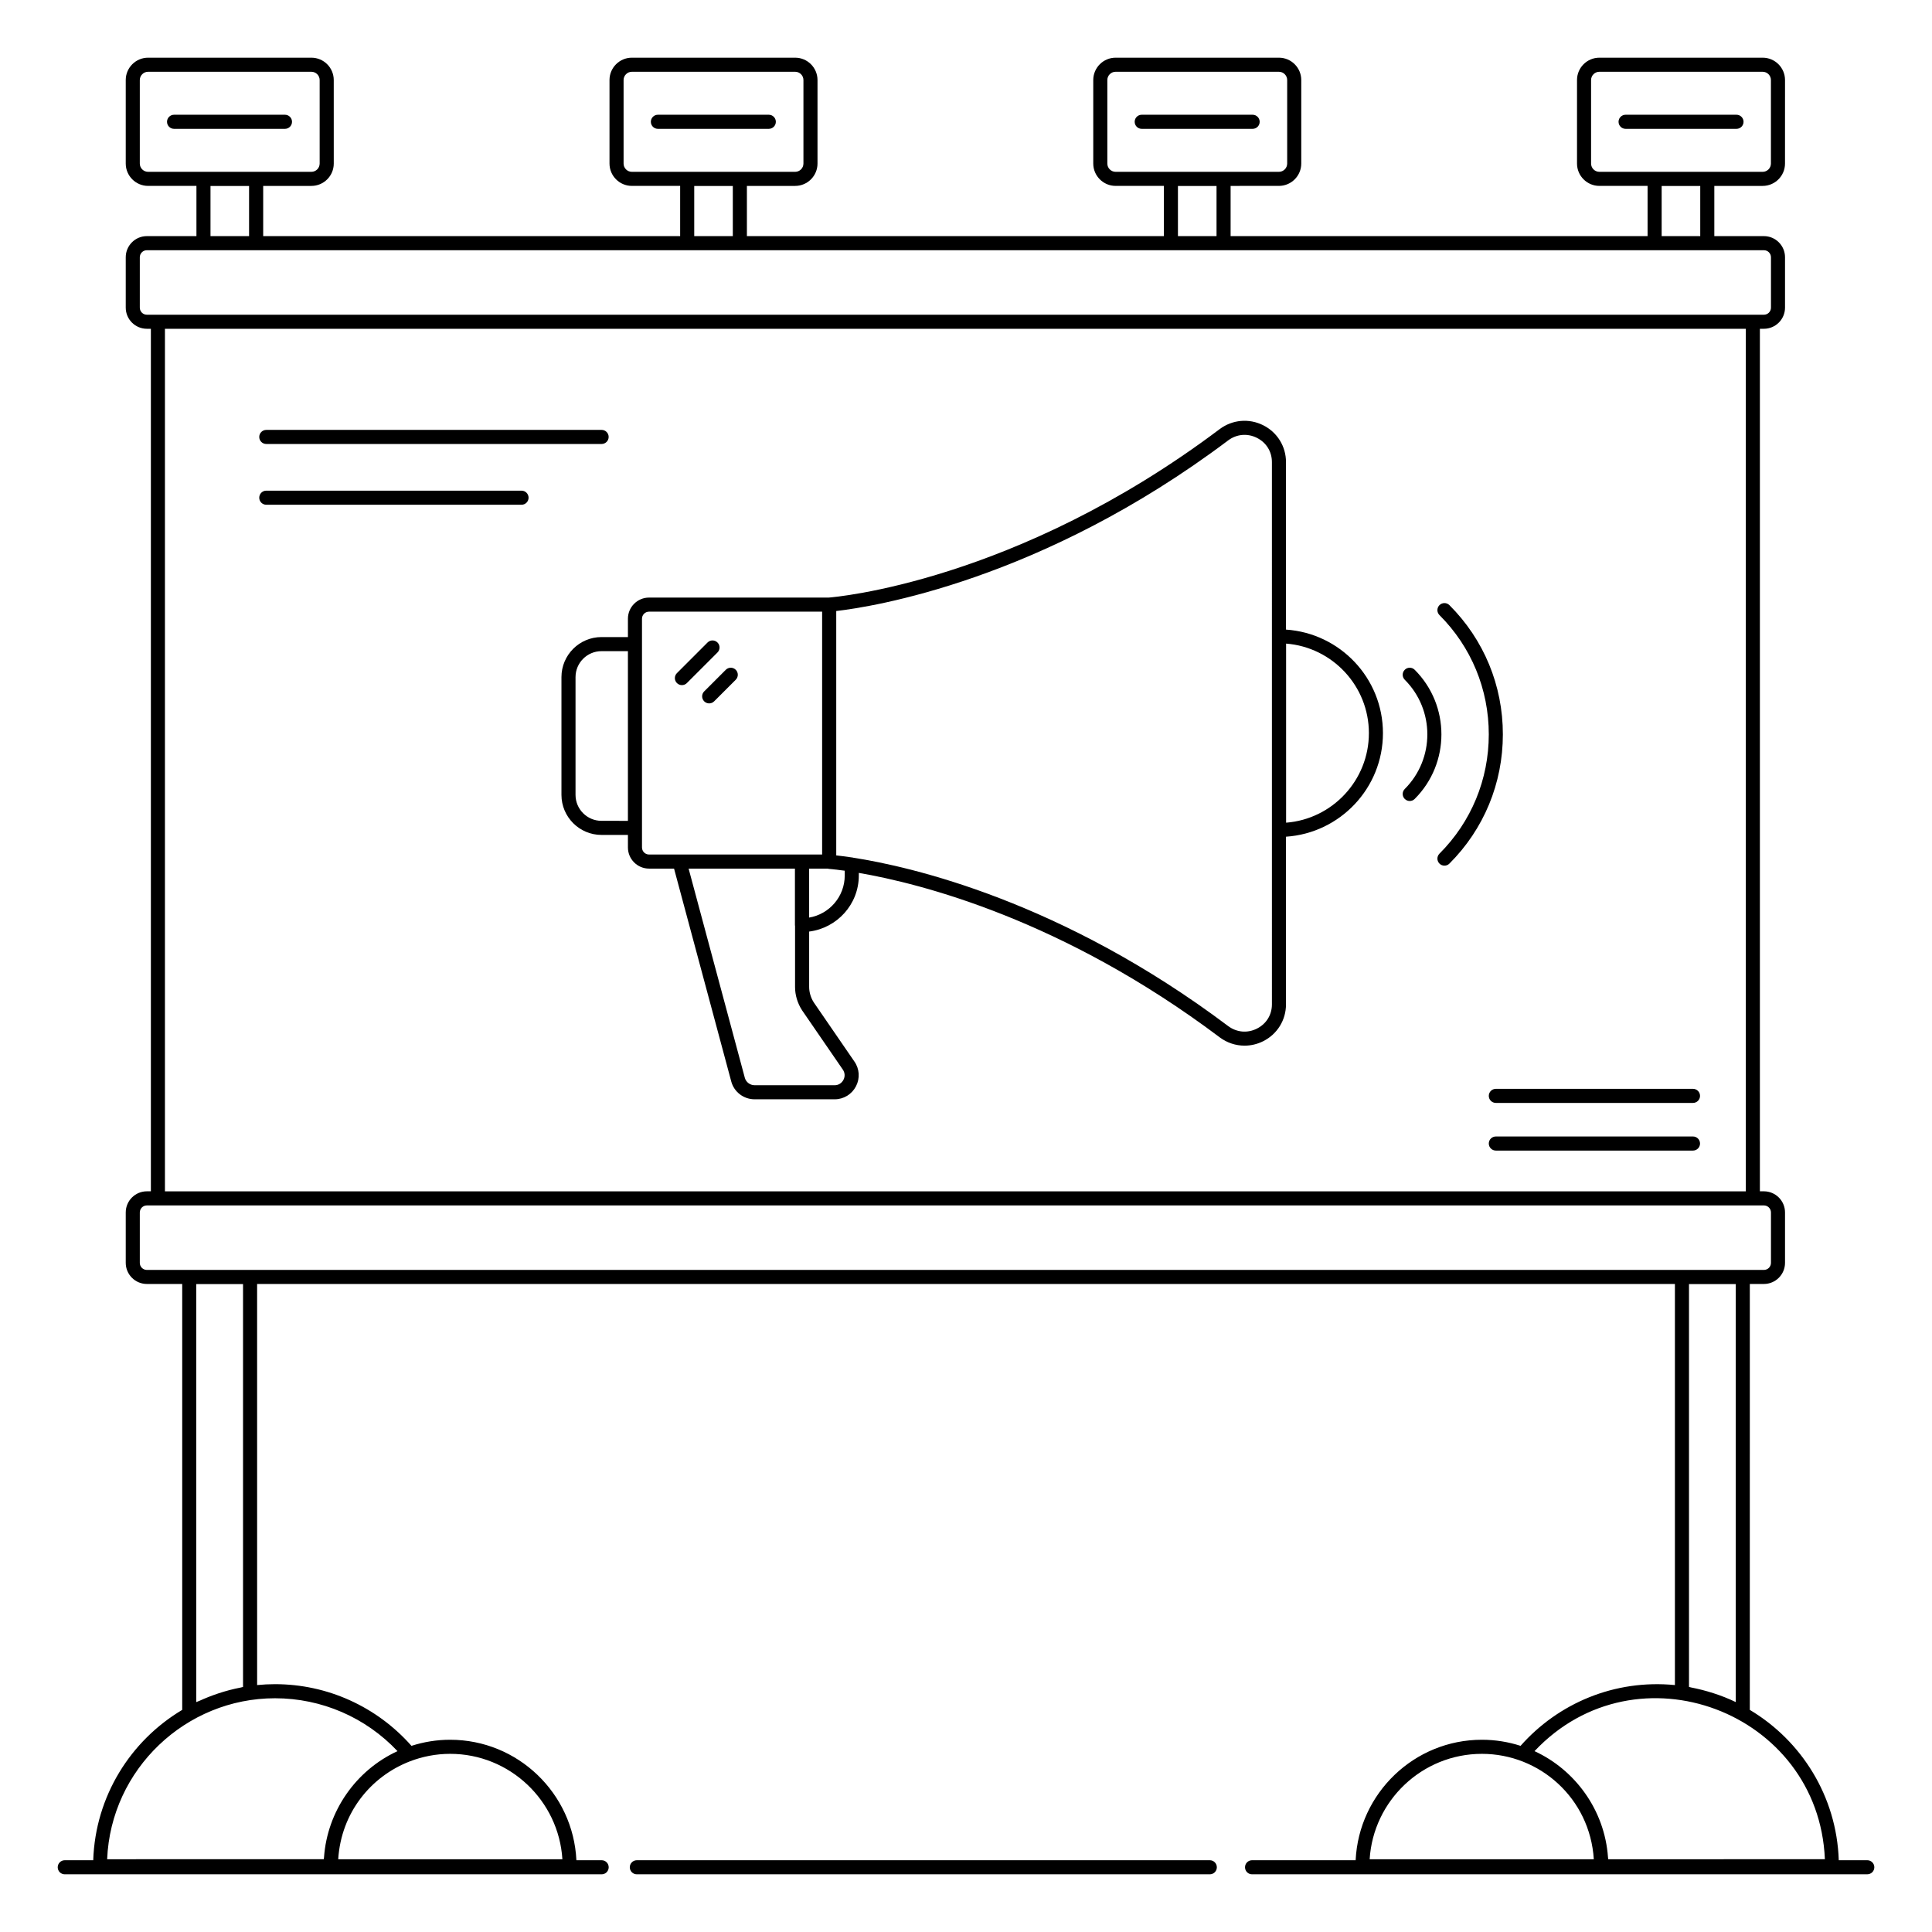
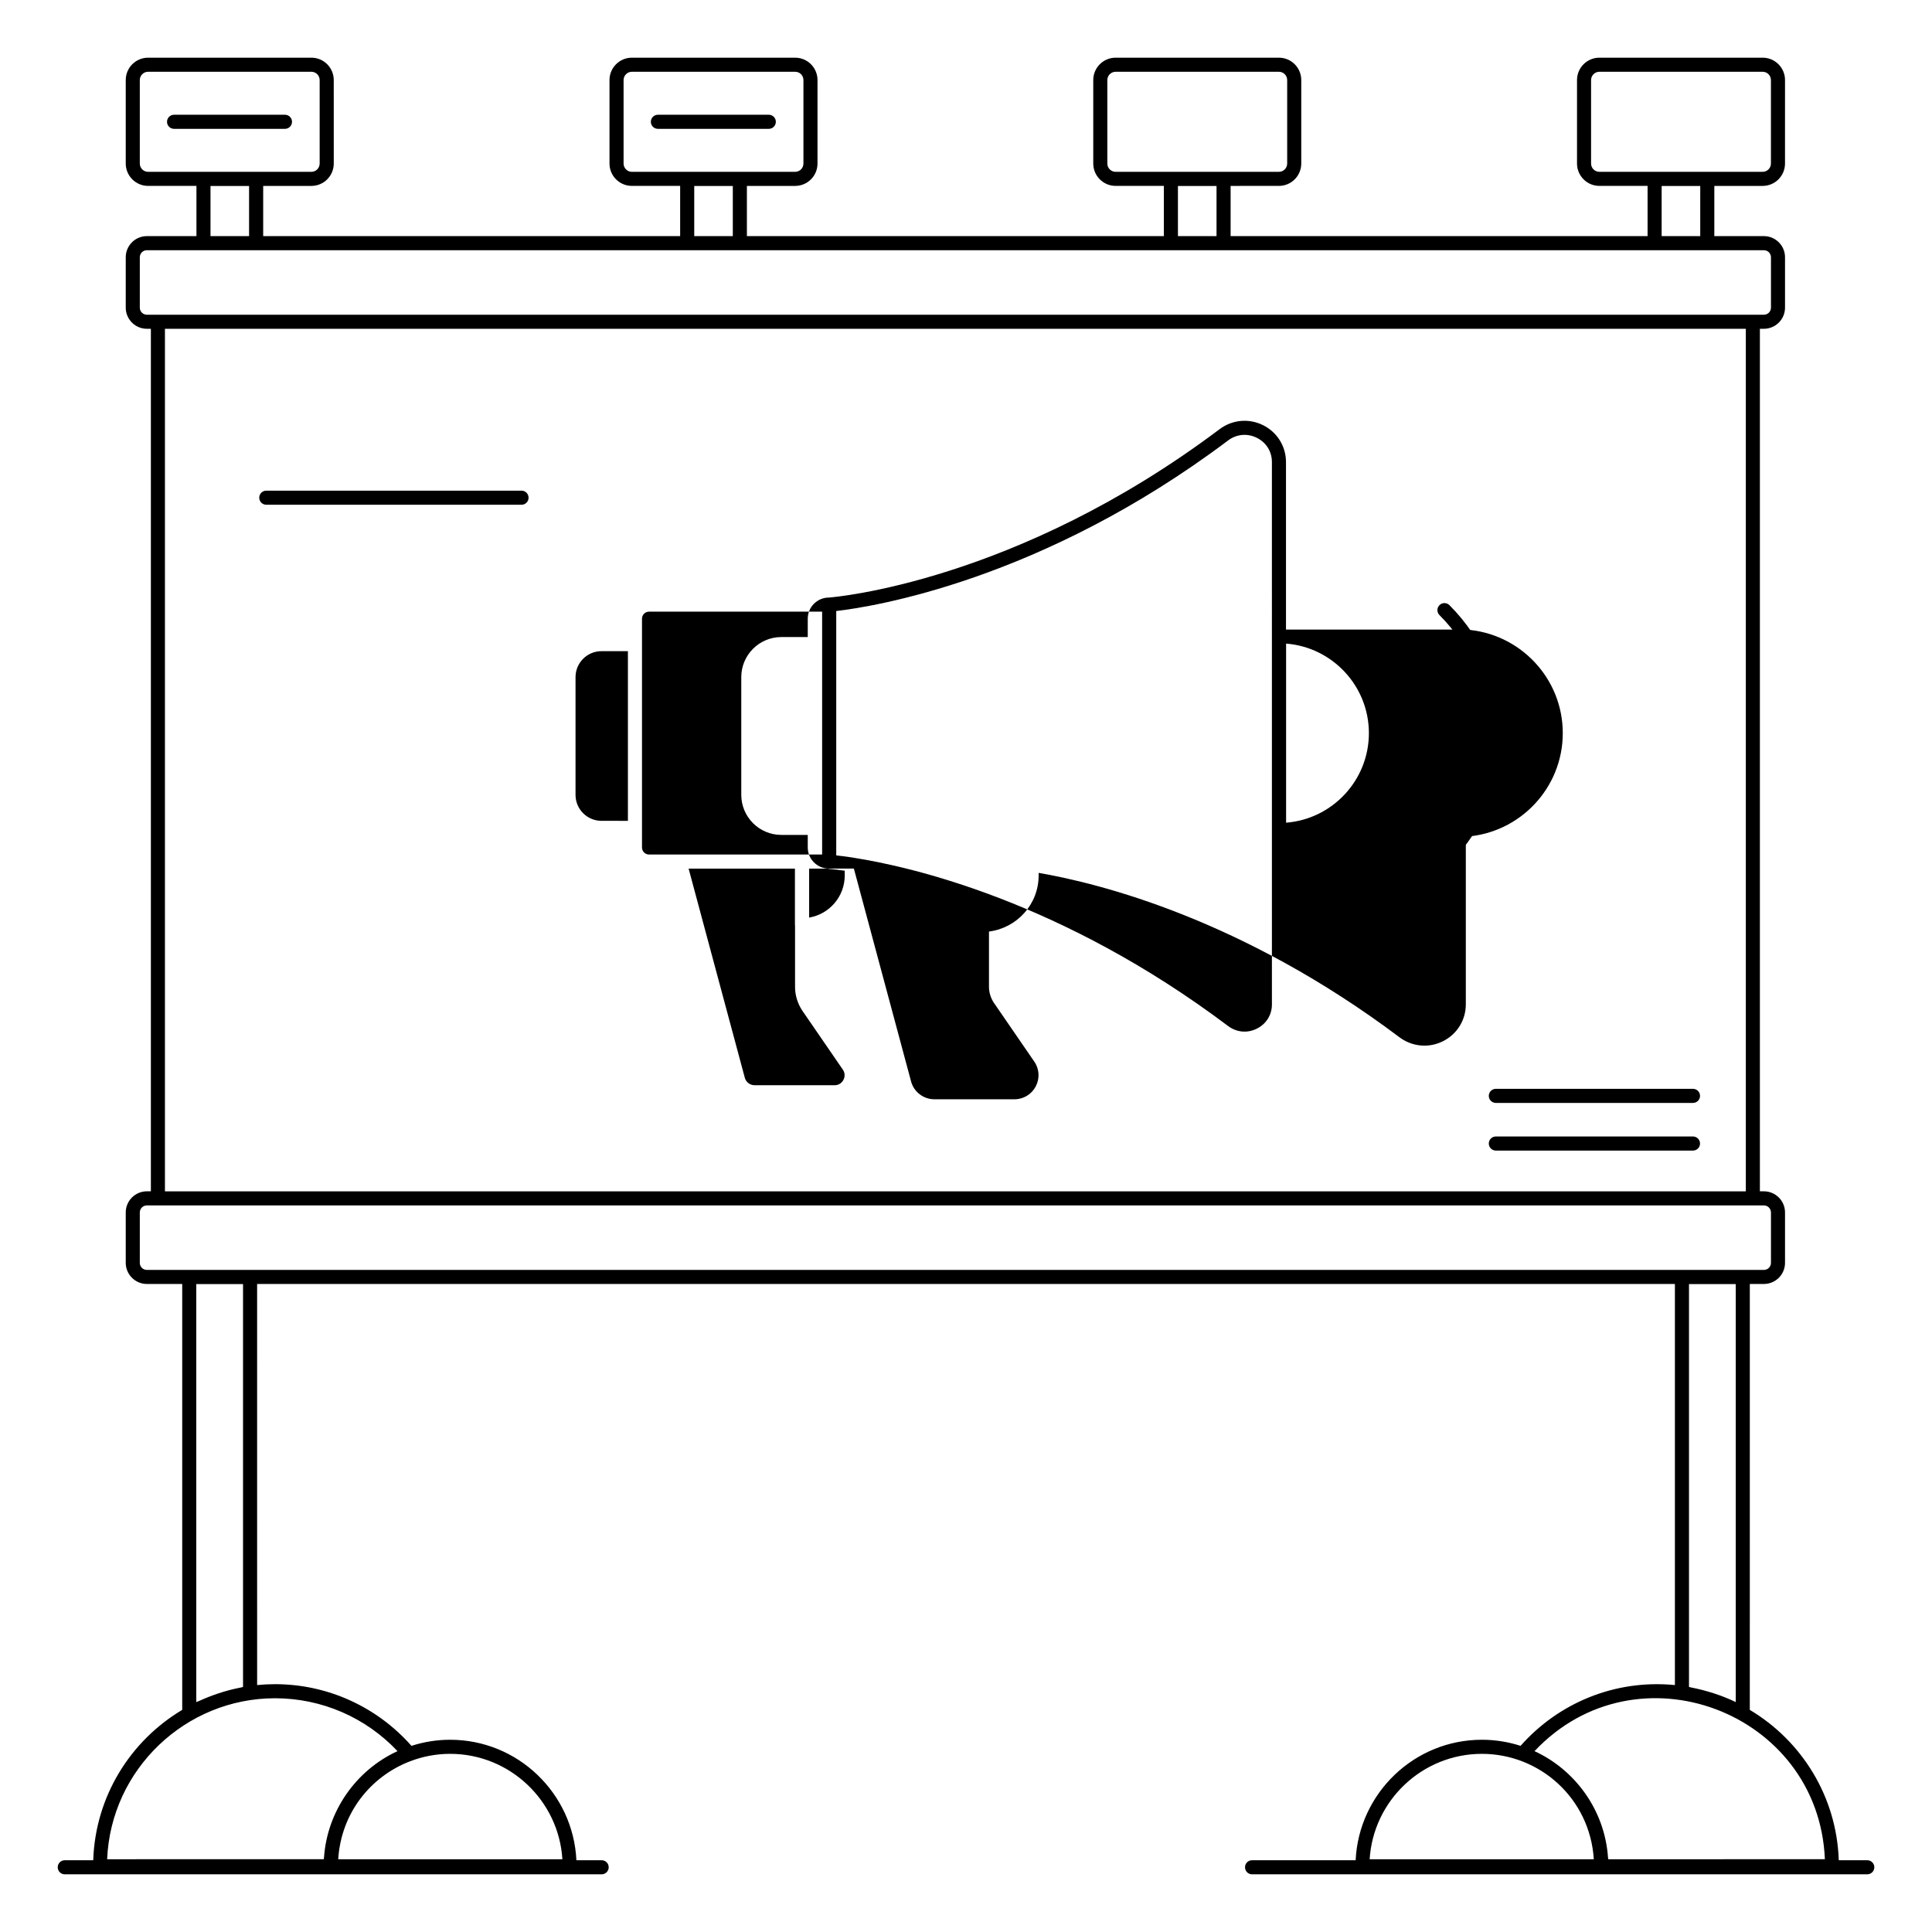
<svg xmlns="http://www.w3.org/2000/svg" fill="#000000" width="800px" height="800px" version="1.1" viewBox="144 144 512 512">
  <g>
-     <path d="m464.61 636.98h-151.84c-1.031 0-1.867 0.836-1.867 1.867s0.836 1.867 1.867 1.867h151.84c1.031 0 1.867-0.836 1.867-1.867-0.004-1.035-0.836-1.867-1.871-1.867z" />
    <path d="m638.84 636.98h-7.547c-0.559-16.945-9.875-31.676-23.578-39.844l0.004-112.87h3.731c3.086 0 5.598-2.512 5.598-5.598v-13.359c0-3.086-2.512-5.598-5.598-5.598h-1.062v-228.58h1.062c3.086 0 5.598-2.512 5.598-5.598v-13.359c0-3.086-2.512-5.598-5.598-5.598h-13.137v-13.305h12.805c3.269 0 5.926-2.656 5.926-5.926l0.004-22.129c0-3.269-2.656-5.926-5.926-5.926h-43.27c-3.269 0-5.926 2.656-5.926 5.926v22.125c0 3.269 2.66 5.926 5.926 5.926h12.773v13.305l-110.5 0.004v-13.305l12.797-0.004c3.269 0 5.926-2.656 5.926-5.926v-22.125c0-3.269-2.656-5.926-5.926-5.926h-43.27c-3.266 0-5.926 2.656-5.926 5.926v22.125c0 3.269 2.66 5.926 5.926 5.926h12.785v13.305l-110.5 0.004v-13.305h12.785c3.266 0 5.926-2.656 5.926-5.926v-22.129c0-3.269-2.656-5.926-5.926-5.926h-43.27c-3.266 0-5.926 2.656-5.926 5.926v22.125c0 3.269 2.66 5.926 5.926 5.926h12.797v13.305l-110.5 0.004v-13.305h12.777c3.266 0 5.926-2.656 5.926-5.926l-0.004-22.129c0-3.269-2.656-5.926-5.926-5.926h-43.27c-3.269 0-5.926 2.656-5.926 5.926v22.125c0 3.269 2.66 5.926 5.926 5.926h12.809v13.305l-13.137 0.004c-3.086 0-5.598 2.512-5.598 5.598v13.359c0 3.086 2.512 5.598 5.598 5.598h1.062v228.58h-1.062c-3.086 0-5.598 2.512-5.598 5.598v13.359c0 3.086 2.512 5.598 5.598 5.598h9.367v112.87c-13.707 8.168-23.02 22.898-23.582 39.844h-7.543c-1.031 0-1.867 0.836-1.867 1.867s0.836 1.867 1.867 1.867h142.28c1.031 0 1.867-0.836 1.867-1.867s-0.836-1.867-1.867-1.867h-6.691c-0.852-17.742-15.508-31.926-33.461-31.926-3.574 0-7.012 0.574-10.246 1.613-9.176-10.379-22.262-16.344-36.164-16.344-1.602 0-3.18 0.086-4.738 0.238l-0.004-106.29h375.73v106.29c-15.973-1.562-30.91 4.801-40.902 16.105-3.234-1.039-6.672-1.613-10.246-1.613-17.949 0-32.609 14.184-33.461 31.926h-27.449c-1.031 0-1.867 0.836-1.867 1.867s0.836 1.867 1.867 1.867l163.04-0.004c1.031 0 1.867-0.836 1.867-1.867s-0.836-1.863-1.867-1.863zm-73.188-449.64v-22.125c0-1.211 0.988-2.195 2.195-2.195h43.27c1.211 0 2.195 0.984 2.195 2.195v22.125c0 1.211-0.984 2.195-2.195 2.195h-43.27c-1.207 0-2.195-0.984-2.195-2.195zm18.703 19.227v-13.285h10.227v13.285zm-146.9-19.227v-22.125c0-1.211 0.984-2.195 2.195-2.195h43.27c1.211 0 2.195 0.984 2.195 2.195v22.125c0 1.211-0.984 2.195-2.195 2.195h-43.27c-1.211 0-2.195-0.984-2.195-2.195zm18.711 19.227v-13.285h10.227v13.285zm-146.91-19.227v-22.125c0-1.211 0.984-2.195 2.195-2.195h43.273c1.211 0 2.195 0.984 2.195 2.195v22.125c0 1.211-0.984 2.195-2.195 2.195h-43.273c-1.211 0-2.195-0.984-2.195-2.195zm18.723 19.227v-13.285h10.223v13.285zm-146.93-19.227v-22.125c0-1.211 0.984-2.195 2.195-2.195h43.273c1.211 0 2.195 0.984 2.195 2.195v22.125c0 1.211-0.984 2.195-2.195 2.195h-43.273c-1.211 0-2.195-0.984-2.195-2.195zm18.734 19.227v-13.285h10.223v13.285zm93.254 430.16h-59.41c0.781-12.336 8.645-21.938 18.965-25.938 3.324-1.281 6.922-2.004 10.691-2.004 15.812 0 28.785 12.375 29.754 27.941zm-43.695-28.656c-11.078 5.086-18.621 15.98-19.477 28.152-0.012 0.164-0.051 0.324-0.062 0.488l-57.41 0.004c0.988-23.879 20.848-42.66 44.484-42.66 12.359 0 24.051 5.082 32.465 14.016zm-52.523-13.324c-0.262 0.121-0.547 0.199-0.805 0.324v-110.77h12.391v106.76c-0.211 0.039-0.402 0.113-0.613 0.152-4.113 0.789-7.938 2.144-10.973 3.539zm-15.77-369.21v-13.359c0-1.027 0.836-1.867 1.867-1.867h428.54c1.031 0 1.867 0.84 1.867 1.867v13.359c0 1.027-0.836 1.867-1.867 1.867h-2.93-425.61c-1.031 0-1.867-0.84-1.867-1.867zm6.66 5.598h418.95v228.58h-418.95zm-6.66 247.54v-13.359c0-1.027 0.836-1.867 1.867-1.867h2.93 425.61c1.031 0 1.867 0.84 1.867 1.867v13.359c0 1.027-0.836 1.867-1.867 1.867h-428.54c-1.031 0-1.867-0.84-1.867-1.867zm410.55 112.38v-106.76h12.391v110.77c-3.769-1.828-8.059-3.144-11.781-3.859-0.207-0.039-0.398-0.113-0.609-0.152zm-40.934 17.016c27.039-28.73 75.324-10.469 76.945 28.641l-57.41 0.004c-0.008-0.164-0.051-0.324-0.062-0.488-0.891-12.684-8.832-23.258-19.473-28.156zm-13.945 0.715c15.301 0 28.629 11.746 29.656 27.941h-59.406c0.965-15.566 13.941-27.941 29.75-27.941z" />
-     <path d="m604.19 174.41h-29.391c-1.031 0-1.867 0.836-1.867 1.867s0.836 1.867 1.867 1.867h29.391c1.031 0 1.867-0.836 1.867-1.867-0.004-1.031-0.836-1.867-1.867-1.867z" />
-     <path d="m475.96 174.41h-29.391c-1.031 0-1.867 0.836-1.867 1.867s0.836 1.867 1.867 1.867h29.391c1.031 0 1.867-0.836 1.867-1.867-0.004-1.031-0.836-1.867-1.867-1.867z" />
    <path d="m347.74 174.41h-29.391c-1.031 0-1.867 0.836-1.867 1.867s0.836 1.867 1.867 1.867h29.391c1.031 0 1.867-0.836 1.867-1.867s-0.836-1.867-1.867-1.867z" />
    <path d="m219.52 174.41h-29.391c-1.031 0-1.867 0.836-1.867 1.867s0.836 1.867 1.867 1.867h29.391c1.031 0 1.867-0.836 1.867-1.867s-0.836-1.867-1.867-1.867z" />
-     <path d="m214.57 261.66h88.863c1.031 0 1.867-0.836 1.867-1.867s-0.836-1.867-1.867-1.867l-88.863 0.004c-1.031 0-1.867 0.836-1.867 1.867s0.836 1.863 1.867 1.863z" />
    <path d="m282.21 274.03h-67.641c-1.031 0-1.867 0.836-1.867 1.867s0.836 1.867 1.867 1.867h67.641c1.031 0 1.867-0.836 1.867-1.867-0.004-1.031-0.836-1.867-1.867-1.867z" />
    <path d="m592.66 432.55h-52.246c-1.031 0-1.867 0.836-1.867 1.867s0.836 1.867 1.867 1.867h52.246c1.031 0 1.867-0.836 1.867-1.867-0.004-1.031-0.836-1.867-1.867-1.867z" />
    <path d="m592.66 445.18h-52.246c-1.031 0-1.867 0.836-1.867 1.867s0.836 1.867 1.867 1.867h52.246c1.031 0 1.867-0.836 1.867-1.867-0.004-1.035-0.836-1.867-1.867-1.867z" />
-     <path d="m484.8 310.85v-44.398c0-4.148-2.309-7.883-6.027-9.75-3.754-1.891-8.164-1.5-11.531 1.008-54.008 40.629-102.36 44.562-103.58 44.652l-47.656 0.004c-3.086 0-5.598 2.512-5.598 5.598v4.867h-7.004c-5.852 0-10.613 4.758-10.613 10.613v31.207c0 5.852 4.762 10.613 10.613 10.613h7.004v3.328c0 3.086 2.512 5.598 5.598 5.598h6.625l15.148 56.367c0.727 2.805 3.277 4.766 6.199 4.766h21.234c2.375 0 4.535-1.324 5.637-3.453 1.098-2.121 0.926-4.648-0.438-6.574l-10.738-15.629c-0.789-1.211-1.238-2.707-1.238-4.106v-14.688c7.398-0.938 13.16-7.203 13.16-14.855v-0.691c16.262 2.793 54.051 12.285 95.652 43.586 0.004 0.004 0.004 0.004 0.008 0.008 1.945 1.445 4.242 2.188 6.562 2.188 1.688 0 3.379-0.391 4.957-1.184 3.719-1.867 6.027-5.602 6.027-9.75v-44.441c14.324-0.953 25.695-12.883 25.695-27.445 0.004-14.559-11.367-26.484-25.695-27.438zm-181.4 50.68c-3.793 0-6.879-3.086-6.879-6.879v-31.207c0-3.793 3.086-6.879 6.879-6.879h7.004v44.969zm10.734 7.059v-60.625c0-1.027 0.836-1.867 1.867-1.867h45.871v64.359h-45.871c-1.031 0-1.867-0.84-1.867-1.867zm53.207 58.844c0.578 0.816 0.648 1.832 0.188 2.723-0.465 0.898-1.332 1.438-2.324 1.438h-21.234c-1.203 0-2.289-0.828-2.59-1.984l-14.891-55.418h28.176v15.012c0 0.055 0.027 0.098 0.031 0.152v16.211c0 2.133 0.652 4.316 1.867 6.18zm-8.91-40.262v-12.973h4.914c0.039 0.008 0.082 0.012 0.125 0.02 0.051 0.008 0.094 0.035 0.145 0.039 0.039 0.004 1.574 0.121 4.25 0.488v1.273c-0.004 5.598-4.086 10.25-9.434 11.152zm122.64 23.004c0 2.769-1.484 5.168-3.969 6.414-2.508 1.27-5.359 1.016-7.613-0.66-44.105-33.18-84.164-42.27-99.402-44.637-0.031-0.004-0.055-0.023-0.082-0.027-1.91-0.285-3.363-0.461-4.394-0.574v-64.766c9.293-1.062 54.336-7.957 103.87-45.219 2.258-1.68 5.113-1.93 7.617-0.664 2.488 1.246 3.969 3.644 3.969 6.414zm3.758-48.152v-47.461c12.258 0.953 21.941 11.23 21.941 23.73-0.004 12.496-9.684 22.777-21.941 23.73z" />
+     <path d="m484.8 310.85v-44.398c0-4.148-2.309-7.883-6.027-9.75-3.754-1.891-8.164-1.5-11.531 1.008-54.008 40.629-102.36 44.562-103.58 44.652c-3.086 0-5.598 2.512-5.598 5.598v4.867h-7.004c-5.852 0-10.613 4.758-10.613 10.613v31.207c0 5.852 4.762 10.613 10.613 10.613h7.004v3.328c0 3.086 2.512 5.598 5.598 5.598h6.625l15.148 56.367c0.727 2.805 3.277 4.766 6.199 4.766h21.234c2.375 0 4.535-1.324 5.637-3.453 1.098-2.121 0.926-4.648-0.438-6.574l-10.738-15.629c-0.789-1.211-1.238-2.707-1.238-4.106v-14.688c7.398-0.938 13.16-7.203 13.16-14.855v-0.691c16.262 2.793 54.051 12.285 95.652 43.586 0.004 0.004 0.004 0.004 0.008 0.008 1.945 1.445 4.242 2.188 6.562 2.188 1.688 0 3.379-0.391 4.957-1.184 3.719-1.867 6.027-5.602 6.027-9.75v-44.441c14.324-0.953 25.695-12.883 25.695-27.445 0.004-14.559-11.367-26.484-25.695-27.438zm-181.4 50.68c-3.793 0-6.879-3.086-6.879-6.879v-31.207c0-3.793 3.086-6.879 6.879-6.879h7.004v44.969zm10.734 7.059v-60.625c0-1.027 0.836-1.867 1.867-1.867h45.871v64.359h-45.871c-1.031 0-1.867-0.84-1.867-1.867zm53.207 58.844c0.578 0.816 0.648 1.832 0.188 2.723-0.465 0.898-1.332 1.438-2.324 1.438h-21.234c-1.203 0-2.289-0.828-2.59-1.984l-14.891-55.418h28.176v15.012c0 0.055 0.027 0.098 0.031 0.152v16.211c0 2.133 0.652 4.316 1.867 6.18zm-8.91-40.262v-12.973h4.914c0.039 0.008 0.082 0.012 0.125 0.02 0.051 0.008 0.094 0.035 0.145 0.039 0.039 0.004 1.574 0.121 4.25 0.488v1.273c-0.004 5.598-4.086 10.25-9.434 11.152zm122.64 23.004c0 2.769-1.484 5.168-3.969 6.414-2.508 1.27-5.359 1.016-7.613-0.66-44.105-33.18-84.164-42.27-99.402-44.637-0.031-0.004-0.055-0.023-0.082-0.027-1.91-0.285-3.363-0.461-4.394-0.574v-64.766c9.293-1.062 54.336-7.957 103.87-45.219 2.258-1.68 5.113-1.93 7.617-0.664 2.488 1.246 3.969 3.644 3.969 6.414zm3.758-48.152v-47.461c12.258 0.953 21.941 11.23 21.941 23.73-0.004 12.496-9.684 22.777-21.941 23.73z" />
    <path d="m528.11 304.37c-0.73-0.73-1.91-0.73-2.637 0-0.73 0.73-0.73 1.91 0 2.637 8.43 8.43 13.07 19.656 13.07 31.609s-4.641 23.18-13.07 31.609c-0.73 0.73-0.73 1.91 0 2.637 0.73 0.73 1.91 0.73 2.637 0 9.137-9.129 14.164-21.293 14.164-34.246 0.004-12.949-5.027-25.113-14.164-34.246z" />
    <path d="m518.91 321.5c-0.73-0.73-1.91-0.73-2.637 0-0.73 0.73-0.73 1.91 0 2.637 7.981 7.981 7.981 20.969 0 28.953-0.73 0.73-0.73 1.91 0 2.637 0.73 0.73 1.91 0.73 2.637 0 9.438-9.434 9.438-24.789 0-34.227z" />
    <path d="m326.03 325.02 8.113-8.113c0.73-0.73 0.73-1.91 0-2.637-0.73-0.73-1.91-0.73-2.637 0l-8.113 8.113c-0.73 0.73-0.73 1.91 0 2.637 0.727 0.727 1.91 0.727 2.637 0z" />
    <path d="m330.62 329.86c0.73 0.73 1.91 0.73 2.637 0l5.723-5.723c0.73-0.73 0.73-1.91 0-2.637-0.73-0.73-1.91-0.73-2.637 0l-5.723 5.723c-0.73 0.727-0.73 1.906 0 2.637z" />
  </g>
</svg>